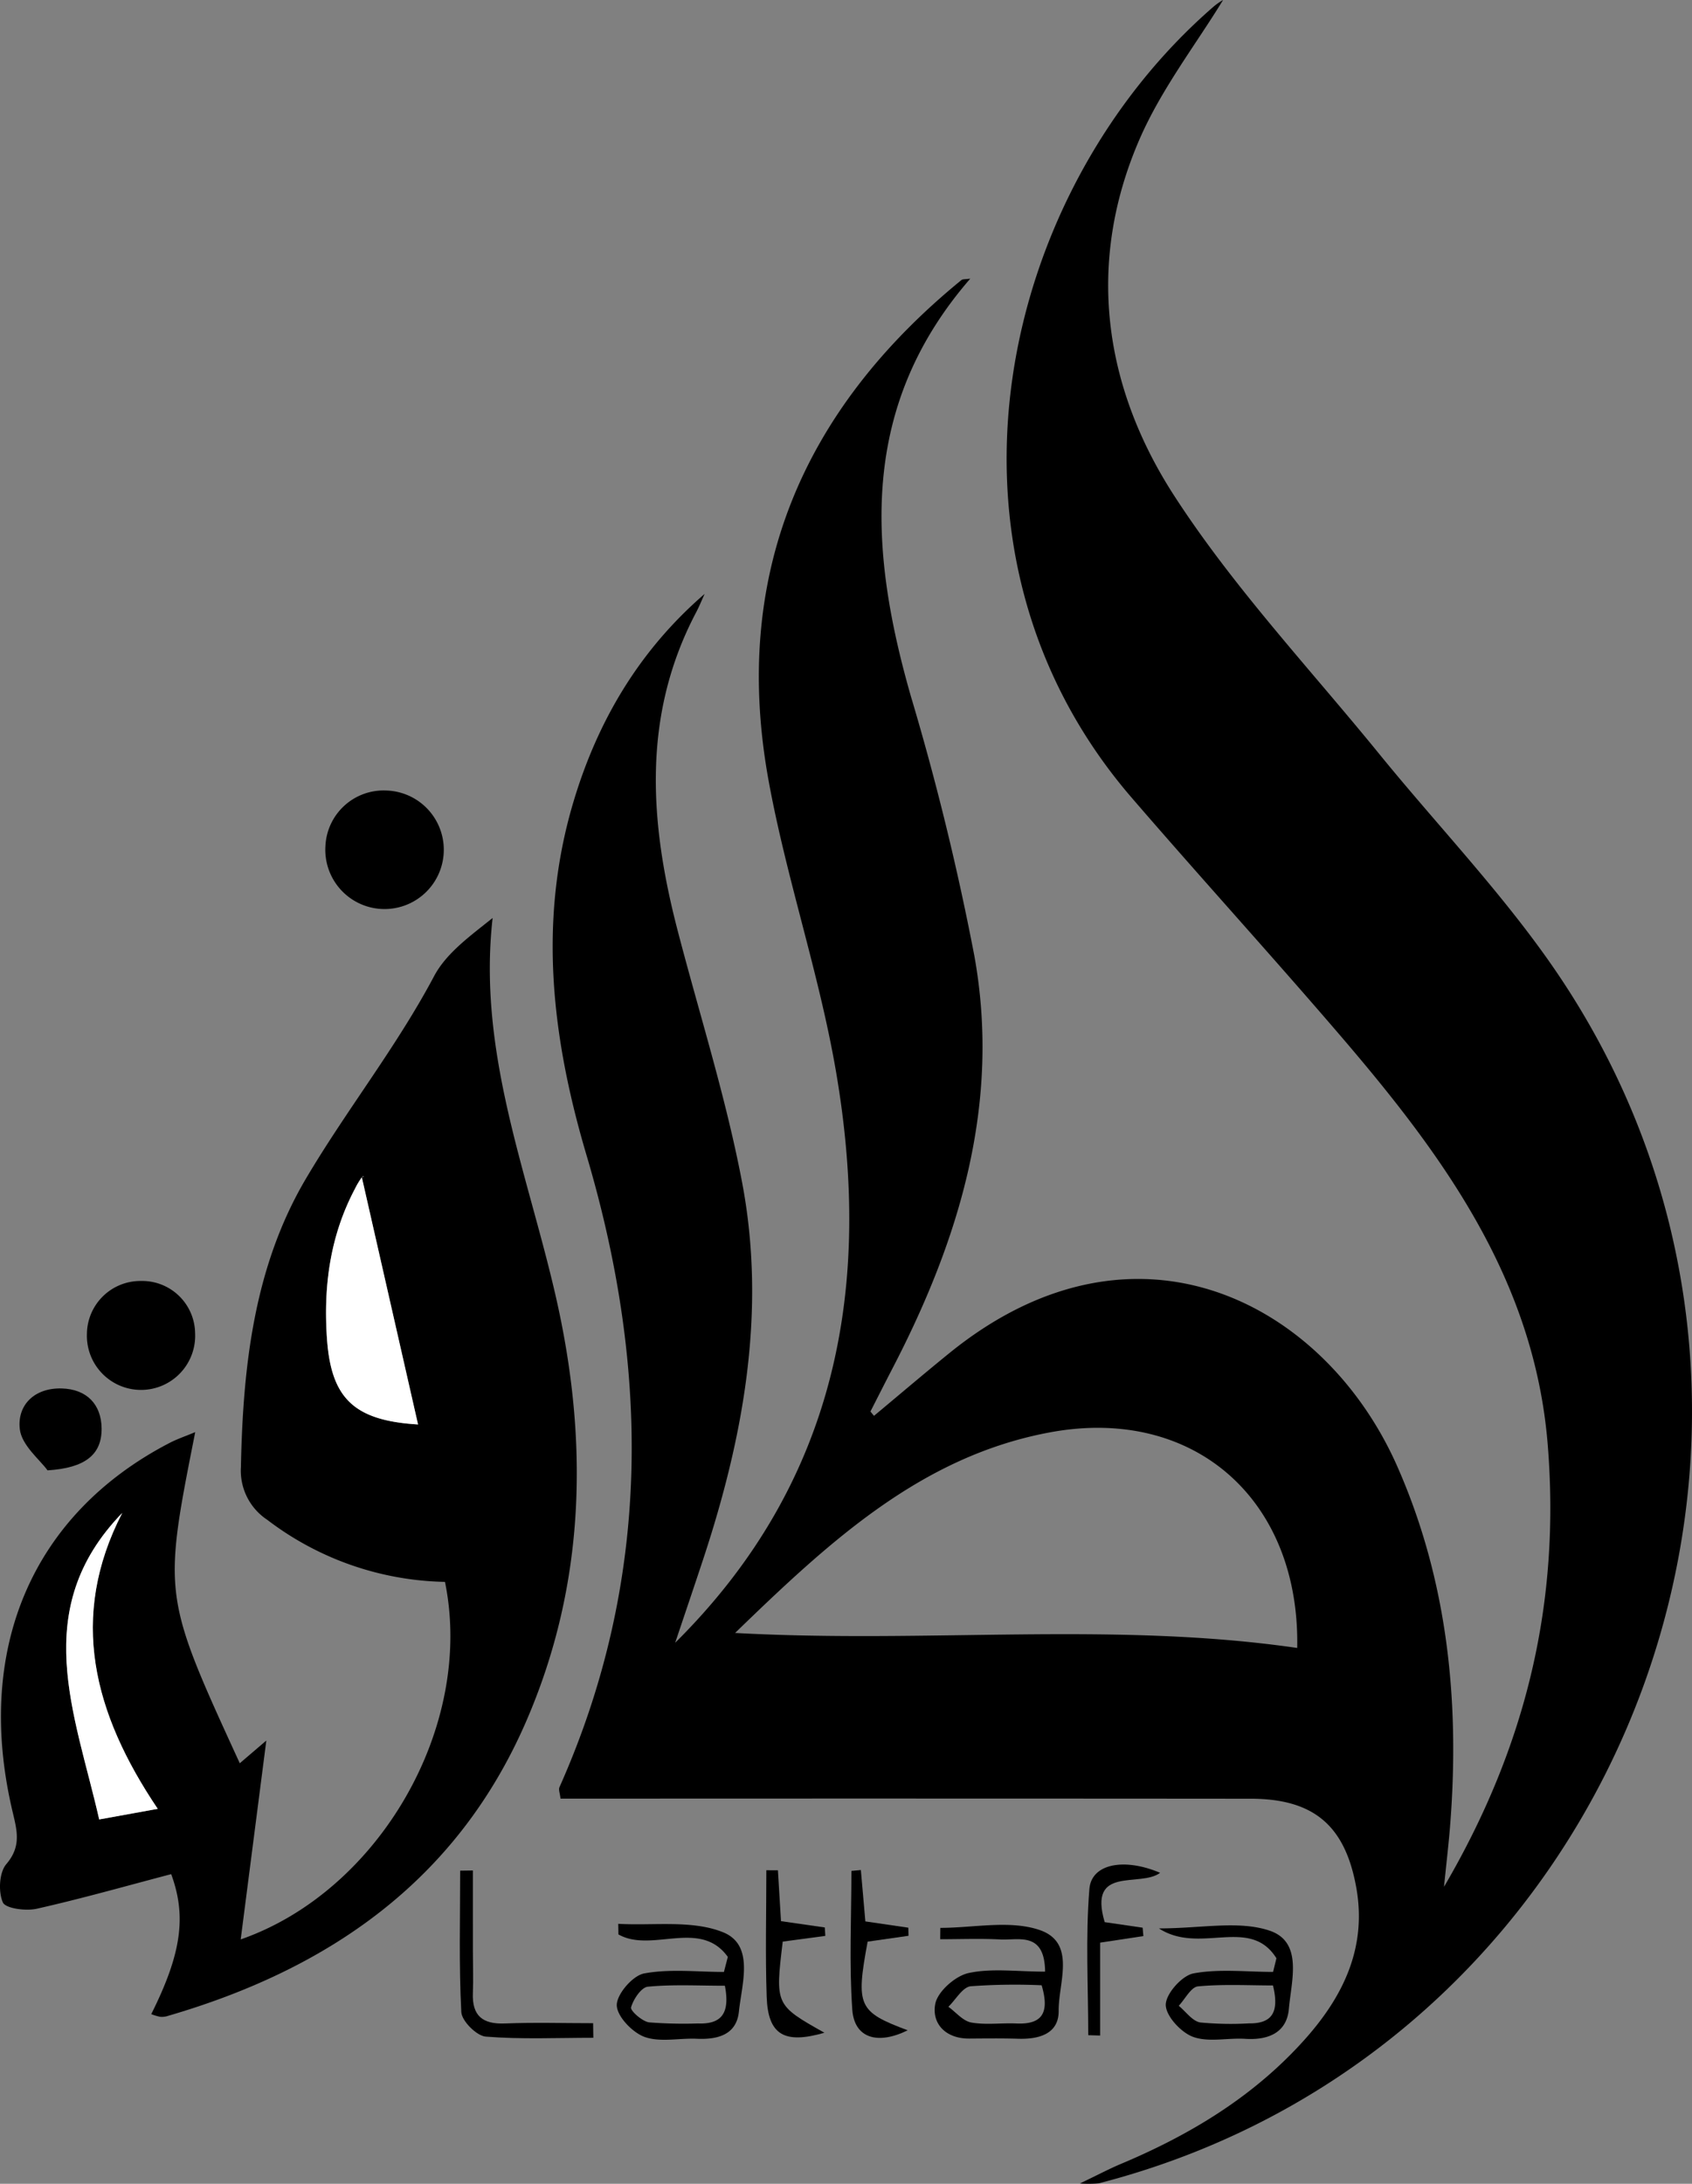
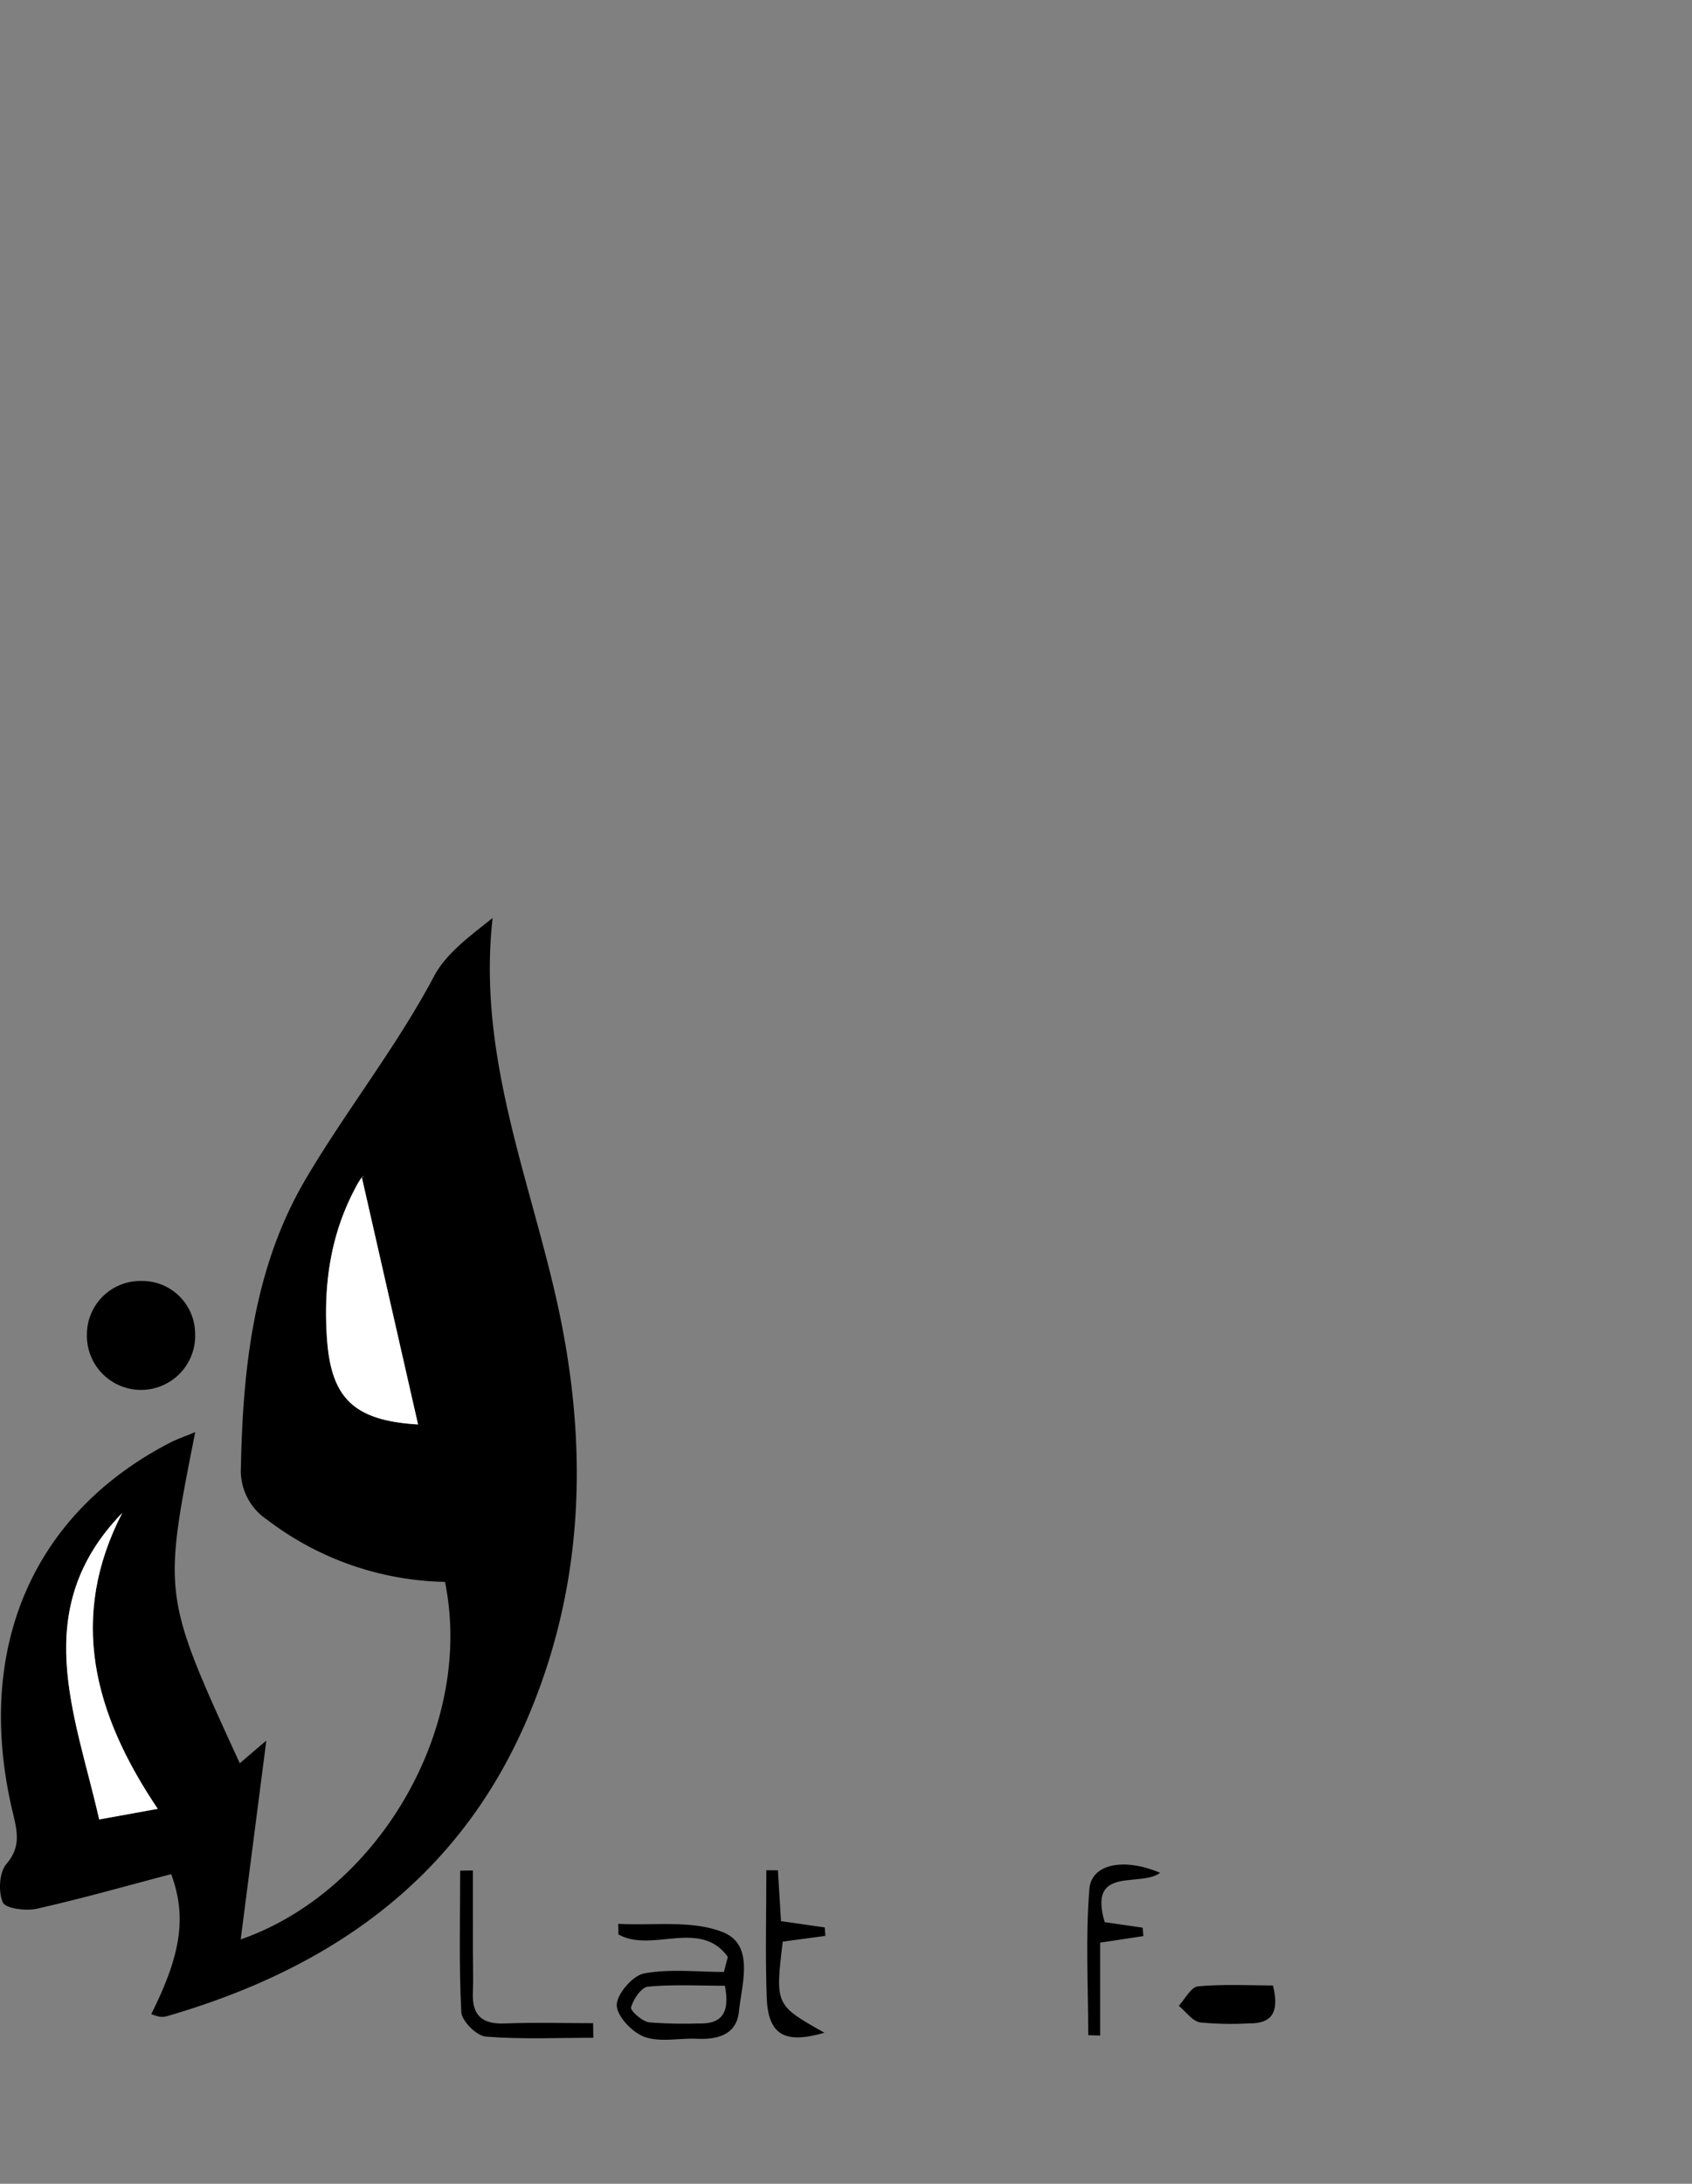
<svg xmlns="http://www.w3.org/2000/svg" viewBox="0 0 240.505 310.217">
  <rect x="0" y="0" width="240.505" height="310.217" fill="#808080" stroke="none" />
  <defs>
    <style>.cls-1{fill:#fff;}</style>
  </defs>
  <g data-sanitized-data-name="Layer 2" data-name="Layer 2" id="Layer_2">
    <g data-sanitized-data-name="Layer 1" data-name="Layer 1" id="Layer_1-2">
-       <path d="M124.232,201.129c3.571-2.973,7.108-5.988,10.717-8.913,26.416-21.408,53.377-7.21,63.67,16.109,7.206,16.326,8.914,33.649,7.478,51.332-.187,2.31-.461,4.612-.842,8.376,11.892-20.29,16.512-40.696,14.749-62.732-1.879-23.494-14.915-41.205-29.468-58.163-9.766-11.38-19.878-22.462-29.675-33.816C130.525,78.162,142.057,27.231,172.577.878A8.848,8.848,0,0,1,173.851,0c-3.86,6.323-8.798,12.679-11.898,19.831-7.607,17.551-5.084,35.088,4.942,50.576,8.447,13.048,19.275,24.562,29.141,36.681,7.989,9.814,16.794,19.037,24.068,29.346,45.105,63.926,11.736,154.263-63.942,173.726a16.759,16.759,0,0,1-2.659.015c2.6-1.245,4.182-2.087,5.828-2.778,9.944-4.176,19.017-9.667,26.24-17.801,5.398-6.079,8.728-12.974,7.218-21.425-1.581-8.846-6.05-12.645-15.041-12.653q-46.259-.038-92.518-.011c-1.819,0-3.638,0-5.558,0-.078-.747-.305-1.276-.146-1.632,13.112-29.412,12.834-59.443,3.85-89.747-4.926-16.614-6.921-33.222-1.893-50.126,3.43-11.533,9.357-21.589,18.675-29.633-.404.88-.767,1.78-1.217,2.635-7.726,14.672-6.612,29.852-2.615,45.198,3.097,11.893,6.851,23.66,9.147,35.705,3.481,18.256.258,36.104-5.509,53.555-1.284,3.887-2.603,7.763-3.993,11.903,23.138-22.92,28.075-50.819,22.853-81.189-2.388-13.888-7.034-27.382-9.568-41.253-5.311-29.08,4.738-52.633,27.396-71.133.196-.16.569-.102,1.267-.208-15.764,18.141-14.476,38.336-8.427,59.388a378.348,378.348,0,0,1,8.995,36.759c3.794,20.907-2.049,40.219-11.618,58.644-1.06,2.042-2.097,4.095-3.144,6.144Zm-19.743,30.843c27.396,1.511,53.74-1.66,79.9,2.131.407-21.07-14.664-34.428-35.149-30.627C131.032,206.855,118.012,218.864,104.489,231.972Z" />
      <path d="M21.498,286.123c4.34-8.663,5.012-13.957,2.836-19.889-6.4,1.68-12.723,3.48-19.128,4.919-1.543.347-4.431-.041-4.806-.91-.655-1.516-.517-4.245.498-5.433,2.13-2.496,1.545-4.698.908-7.373-5.492-23.06,2.72-42.301,22.286-52.452,1.11-.576,2.309-.979,3.657-1.542-4.604,23.221-4.604,23.221,6.334,47.039l3.773-3.227c-1.143,8.865-2.396,18.579-3.643,28.252,19.684-6.853,33.252-30.281,29.036-50.79a42.986,42.986,0,0,1-25.262-8.817,8.371,8.371,0,0,1-3.742-7.518c.289-14.301,1.864-28.442,9.221-40.912,5.761-9.765,12.882-18.706,18.238-28.804,1.754-3.307,5.176-5.729,8.319-8.264-2.144,18.947,4.869,35.953,8.916,53.501,4.738,20.547,4.387,40.987-4.164,60.666-9.83,22.623-28.063,35.186-51.055,41.846a2.662,2.662,0,0,1-.99.079A7.997,7.997,0,0,1,21.498,286.123ZM51.424,167.212c.573-.131.156-.162.015.021a11.427,11.427,0,0,0-1.006,1.682c-3.515,6.66-4.469,13.785-3.96,21.212.583,8.511,3.827,11.675,12.948,12.227Q55.413,184.742,51.424,167.212ZM22.421,256.957c-9.159-13.595-12.695-27.212-5.045-42.034-13.304,13.723-6.692,28.508-3.275,43.542C16.631,258.006,18.873,257.6,22.421,256.957Z" />
-       <path d="M54.9,112.298a8.421,8.421,0,1,1-8.64,7.835A8.279,8.279,0,0,1,54.9,112.298Z" />
      <path d="M20.018,181.971a7.524,7.524,0,0,1,7.715,7.415,7.696,7.696,0,1,1-15.378.08A7.599,7.599,0,0,1,20.018,181.971Z" />
      <path d="M103.455,277.991c-3.935-5.48-10.827-.504-15.55-3.196l-.025-1.503c5.001.289,10.464-.575,14.876,1.189,4.526,1.81,2.688,7.303,2.273,11.285-.343,3.291-3.015,3.988-5.982,3.854-2.493-.113-5.206.535-7.424-.262-1.736-.624-3.942-2.938-3.952-4.513-.01-1.564,2.267-4.202,3.888-4.503,3.668-.682,7.549-.214,11.343-.214Zm-.416,4.096c-3.765,0-7.383-.205-10.949.138-.937.09-2.058,1.777-2.389,2.933-.133.464,1.557,1.981,2.55,2.13a63.221,63.221,0,0,0,6.939.159C102.429,287.568,103.82,286.154,103.038,282.087Z" />
-       <path d="M148.554,280.085c-.068-5.741-3.74-4.434-6.363-4.571-2.842-.149-5.697-.034-8.546-.034l.015-1.613c4.72,0,9.82-1.134,14.065.287,5.325,1.782,2.717,7.476,2.757,11.481.033,3.296-2.797,4.072-5.75,3.982-2.32-.071-4.644-.042-6.967-.026-3.335.023-5.343-2.109-4.829-4.902.324-1.762,2.845-3.993,4.731-4.403C140.973,279.566,144.548,280.085,148.554,280.085Zm-.493,1.937a86.245,86.245,0,0,0-10.092.14c-1.153.136-2.114,1.896-3.163,2.914,1.077.778,2.07,2.021,3.249,2.233,2.076.373,4.269.046,6.407.141C148.044,287.609,149.252,286.043,148.062,282.022Z" />
-       <path d="M181.434,278.184c-3.788-6.045-10.865-.456-16.701-4.24,6.036,0,11.306-1.154,15.705.31,4.832,1.608,3.106,7.132,2.768,11.099-.29,3.407-2.924,4.487-6.201,4.277-2.49-.16-5.214.527-7.424-.281-1.72-.629-3.889-2.99-3.876-4.565.013-1.564,2.311-4.147,3.945-4.449,3.658-.676,7.526-.211,11.309-.211Zm-.491,3.863c-3.502,0-7.106-.205-10.658.132-.99.094-1.828,1.794-2.735,2.757,1.011.826,1.934,2.178,3.053,2.366a45.801,45.801,0,0,0,6.932.132C180.939,287.476,181.834,285.712,180.944,282.047Z" />
-       <path d="M6.757,208.873c-1.072-1.493-3.687-3.55-3.944-5.87-.379-3.411,2.081-5.868,5.953-5.765,3.582.096,5.638,2.28,5.676,5.667C14.485,206.638,12.103,208.542,6.757,208.873Z" />
+       <path d="M181.434,278.184Zm-.491,3.863c-3.502,0-7.106-.205-10.658.132-.99.094-1.828,1.794-2.735,2.757,1.011.826,1.934,2.178,3.053,2.366a45.801,45.801,0,0,0,6.932.132C180.939,287.476,181.834,285.712,180.944,282.047Z" />
      <path d="M157.024,273.054c1.981.289,3.688.538,5.395.788l.103,1.191c-1.752.266-3.505.531-6.144.932v13.199l-1.692-.051c0-6.934-.402-13.901.165-20.787.295-3.583,4.969-4.447,10.052-2.28C162.063,268.185,154.621,264.935,157.024,273.054Z" />
      <path d="M84.338,289.48c-5.103,0-10.226.241-15.296-.167-1.296-.104-3.403-2.21-3.47-3.484-.35-6.681-.163-13.39-.163-20.089l1.807-.025q0,5.707.001,11.414c.001,2.0.077,4.003-.001,6-.127,3.224,1.375,4.444,4.55,4.318,4.174-.165,8.36-.04,12.541-.04Z" />
-       <path d="M123.004,272.949l6.11.893.024,1.15c-1.948.279-3.895.557-5.811.832-1.699,9.167-1.34,9.955,5.695,12.594-4.28,2.106-7.592,1.126-7.877-2.945-.458-6.537-.123-13.129-.123-19.698l1.342-.125C122.571,268.029,122.78,270.408,123.004,272.949Z" />
      <path d="M111.258,275.818c-1.075,9.004-1.075,9.004,5.925,12.948-5.702,1.643-8.024.311-8.207-5.131-.202-5.979-.046-11.969-.046-17.955q.823.003,1.645.005c.142,2.348.284,4.695.437,7.229,2.222.319,4.223.606,6.224.894l.077,1.199C115.376,275.266,113.441,275.525,111.258,275.818Z" />
      <path d="M51.424,167.212q3.995,17.556,7.997,35.142c-9.121-.551-12.365-3.716-12.948-12.227-.509-7.427.445-14.552,3.96-21.212a11.427,11.427,0,0,1,1.006-1.682C51.58,167.05,51.997,167.081,51.424,167.212Z" class="cls-1" />
      <path d="M22.421,256.957c-3.548.643-5.79,1.049-8.321,1.508-3.416-15.034-10.029-29.819,3.275-43.542C9.726,229.745,13.262,243.362,22.421,256.957Z" class="cls-1" />
    </g>
  </g>
</svg>